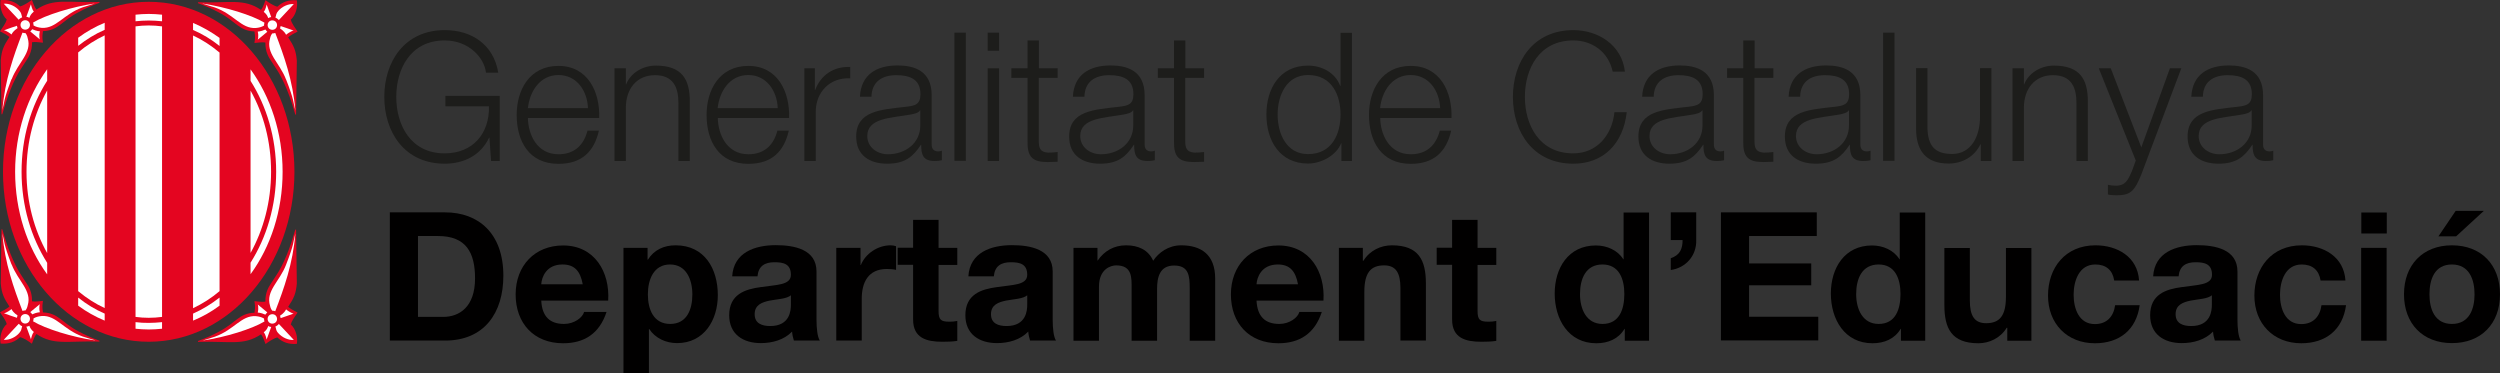
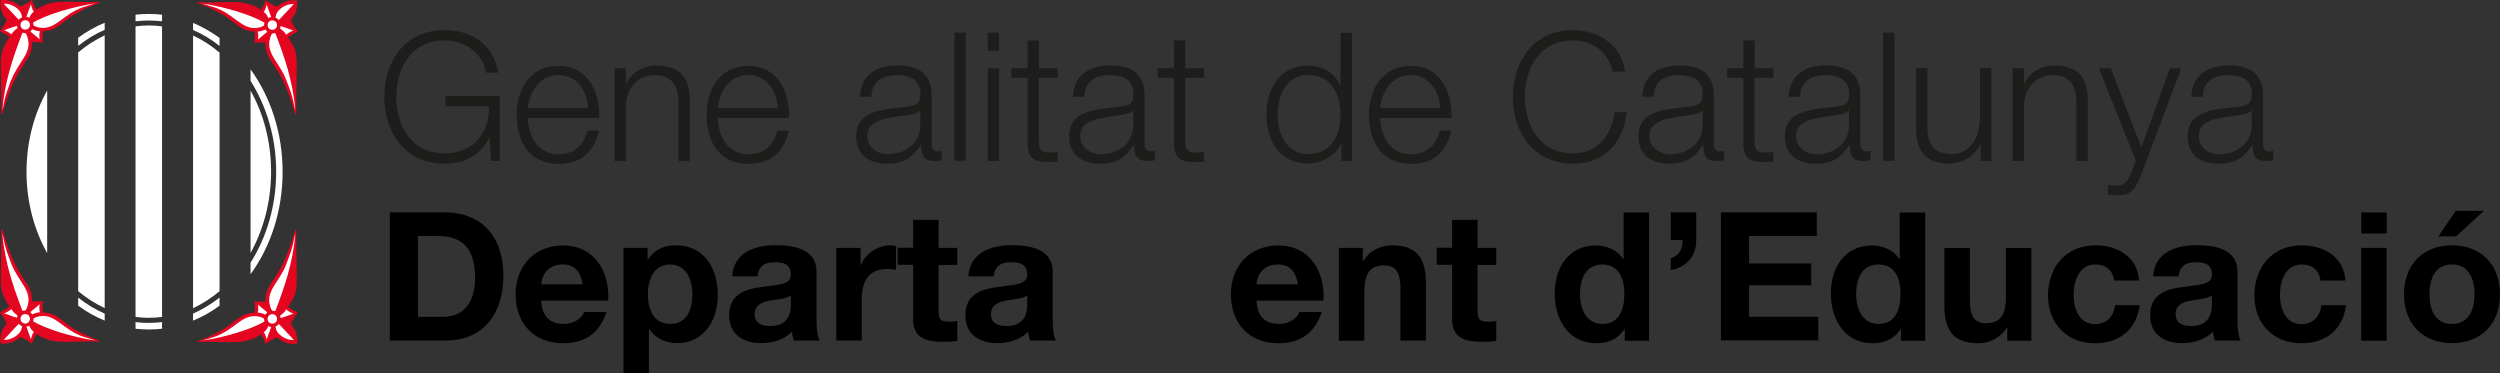
<svg xmlns="http://www.w3.org/2000/svg" id="a" viewBox="0 0 166.93 24.93">
  <rect x="0" y="0" width="166.93" height="24.93" fill="#333333" stroke="none" />
-   <path d="M9.93.12C4.56.12.2,5.2.2,11.47s4.36,11.35,9.73,11.35,9.73-5.08,9.73-11.35S15.31.12,9.93.12h0Z" style="fill:#e40520; stroke-width:0px;" />
  <path d="M3.15,16.9c-.87-1.55-1.38-3.42-1.38-5.43s.51-3.88,1.38-5.43v10.86h0Z" style="fill:#fff; stroke-width:0px;" />
  <path d="M5.22,3.5c.54-.46,1.14-.84,1.77-1.14v18.21c-.63-.29-1.22-.67-1.77-1.13V3.5h0Z" style="fill:#fff; stroke-width:0px;" />
  <path d="M9.05,1.76c.29-.04.58-.06.88-.06s.59.02.89.06v19.4c-.29.04-.59.06-.89.06s-.59-.02-.88-.06V1.76h0Z" style="fill:#fff; stroke-width:0px;" />
  <path d="M12.89,2.37c.63.29,1.22.68,1.77,1.14v15.93c-.54.46-1.14.84-1.77,1.14V2.37h0Z" style="fill:#fff; stroke-width:0px;" />
  <path d="M16.73,6.05c.87,1.55,1.37,3.41,1.37,5.42s-.51,3.87-1.37,5.42V6.05h0Z" style="fill:#fff; stroke-width:0px;" />
  <path d="M14.66,2.53v.54c-.55-.44-1.14-.8-1.77-1.07v-.47c.62.26,1.21.6,1.77,1h0Z" style="fill:#fff; stroke-width:0px;" />
  <path d="M9.93.93c.3,0,.59.02.89.05v.44c-.29-.03-.59-.05-.89-.05s-.59.02-.88.05v-.44c.29-.03.58-.05.88-.05h0Z" style="fill:#fff; stroke-width:0px;" />
  <path d="M6.99,1.52v.47c-.63.27-1.22.64-1.77,1.07v-.54c.55-.41,1.14-.74,1.77-1h0Z" style="fill:#fff; stroke-width:0px;" />
-   <path d="M1.01,11.47c0-2.61.81-5,2.14-6.85v.77c-1.08,1.69-1.71,3.8-1.71,6.08s.64,4.39,1.71,6.08v.77c-1.34-1.84-2.14-4.23-2.14-6.85h0Z" style="fill:#fff; stroke-width:0px;" />
  <path d="M5.22,20.41v-.54c.55.44,1.14.8,1.77,1.07v.47c-.62-.26-1.22-.59-1.77-1h0Z" style="fill:#fff; stroke-width:0px;" />
  <path d="M9.93,22c-.3,0-.59-.02-.88-.05v-.44c.29.04.58.05.88.05s.59-.02.89-.05v.44c-.29.03-.59.05-.89.05h0Z" style="fill:#fff; stroke-width:0px;" />
  <path d="M12.89,21.41v-.47c.63-.28,1.22-.64,1.77-1.07v.54c-.55.41-1.14.74-1.77,1h0Z" style="fill:#fff; stroke-width:0px;" />
  <path d="M16.73,17.54c1.07-1.69,1.71-3.79,1.71-6.07s-.64-4.38-1.71-6.07v-.77c1.33,1.84,2.14,4.23,2.14,6.84s-.8,5-2.14,6.84v-.77h0Z" style="fill:#fff; stroke-width:0px;" />
  <path d="M19.42,21.66c.07-.28.3-.55.45-.79-.2-.1-.45-.23-.63-.38.38-.58.52-.87.58-1.56l-.05-3.6h-.05c-.31,1.08-.73,2.28-1.34,3.16-.17.25-.2.32-.3.46-.12.18-.37.55-.36,1.19-.22.04-.48-.01-.73-.03.03.27.07.33,0,.77-1.04.04-1.24.68-2.36,1.26-.51.27-.73.37-1.41.63v.06c2.11-.07,3.04.28,4.21-.51.14.18.21.43.3.65.17-.13.52-.37.79-.44.31.31.77.48,1.3.43.08-.43-.07-1.01-.41-1.3h0Z" style="fill:#e40520; stroke-width:0px;" />
  <path d="M19.6,20.94c-.14.06-.86.3-.86.3h0s-.02-.1-.04-.16h0c.25-.16.38-.36.38-.39,0,0,.03-.03.03-.03,0,0,0,0,0,0,.02.03.3.24.5.28h0Z" style="fill:#fff; stroke-width:0px;" />
  <path d="M19.1,17.68c.56-1.44.46-1.48.62-2.08-.16,2.01-.76,3.66-1.34,5.18,0,0-.13-.04-.2-.03-.12-.14-.15-.34-.15-.34-.3-.98.64-1.61,1.07-2.73h0Z" style="fill:#fff; stroke-width:0px;" />
  <path d="M17.21,20.33l.64.53h0s-.04.03-.05.05c-.03.03-.06.06-.08.1h0c-.31-.14-.51-.14-.51-.14.08-.34,0-.54,0-.54h0Z" style="fill:#fff; stroke-width:0px;" />
  <path d="M13.53,22.74l.82-.26c1.29-.46,1.76-1.43,2.73-1.37.21.02.38.06.55.16h0c0,.06.01.14.03.2h-.01c-.81.49-2.59,1.05-4.12,1.27h0Z" style="fill:#fff; stroke-width:0px;" />
  <path d="M17.81,22.69c-.04-.1-.06-.34-.2-.5.2-.16.24-.26.3-.42h0c.06.04.13.06.2.06h0s-.31.85-.31.85h0Z" style="fill:#fff; stroke-width:0px;" />
  <path d="M17.96,21.52c-.12-.12-.12-.33,0-.45.12-.12.33-.12.45,0,.12.13.12.33,0,.45-.13.12-.33.12-.45,0h0Z" style="fill:#fff; stroke-width:0px;" />
  <path d="M18.58,22.25c-.14-.17-.13-.22-.19-.45.07-.02.18-.1.23-.17l1,1.07c-.37.03-.81-.18-1.04-.46h0Z" style="fill:#fff; stroke-width:0px;" />
  <path d="M19.42,1.32c.07.28.3.55.45.79-.2.1-.45.23-.63.38.38.58.52.87.58,1.56l-.05,3.6h-.05c-.31-1.08-.73-2.28-1.34-3.16-.17-.25-.2-.32-.3-.46-.12-.18-.37-.55-.36-1.19-.22-.04-.48.01-.73.03.03-.27.07-.33,0-.77-1.04-.04-1.24-.68-2.36-1.26-.51-.27-.73-.37-1.41-.63v-.06c2.11.07,3.04-.28,4.21.51.14-.18.21-.43.3-.65.17.13.52.37.79.44.31-.31.77-.48,1.3-.43.08.43-.07,1.01-.41,1.3h0Z" style="fill:#e40520; stroke-width:0px;" />
  <path d="M19.6,2.04c-.14-.06-.86-.3-.86-.3h0s-.02.1-.04.16h0c.25.16.38.36.38.39,0,0,.03.03.03.03,0,0,0,0,0,0,.02-.03.3-.24.5-.28h0Z" style="fill:#fff; stroke-width:0px;" />
  <path d="M19.1,5.3c.56,1.43.46,1.48.62,2.08-.16-2.01-.76-3.66-1.34-5.18,0,0-.13.04-.2.03-.12.14-.15.34-.15.34-.3.98.64,1.61,1.07,2.74h0Z" style="fill:#fff; stroke-width:0px;" />
  <path d="M17.21,2.65l.64-.53h0s-.04-.03-.05-.05c-.03-.03-.06-.07-.08-.1h0c-.31.14-.51.14-.51.14.08.34,0,.54,0,.54h0Z" style="fill:#fff; stroke-width:0px;" />
  <path d="M13.53.25l.82.25c1.29.46,1.76,1.43,2.73,1.37.21-.02.38-.06.55-.16h0c0-.07.01-.14.03-.2h-.01c-.81-.49-2.59-1.05-4.12-1.27h0Z" style="fill:#fff; stroke-width:0px;" />
  <path d="M17.81.29c-.04.1-.06.34-.2.5.2.17.24.26.3.42h0c.06-.04.13-.06.2-.07h0s-.31-.85-.31-.85h0Z" style="fill:#fff; stroke-width:0px;" />
  <path d="M17.96,1.45c-.12.12-.12.33,0,.45.12.12.33.12.45,0,.12-.12.12-.33,0-.45-.13-.12-.33-.12-.45,0h0Z" style="fill:#fff; stroke-width:0px;" />
  <path d="M18.58.73c-.14.17-.13.22-.19.45.07.02.18.1.23.16l1-1.07c-.37-.03-.81.18-1.04.46h0Z" style="fill:#fff; stroke-width:0px;" />
  <path d="M.45,21.64c-.07-.28-.3-.55-.45-.79.2-.1.45-.23.63-.38-.38-.58-.52-.87-.58-1.56l.05-3.6h.05c.31,1.08.73,2.28,1.33,3.16.17.25.2.32.3.46.12.18.37.55.36,1.19.22.04.48-.01.73-.03-.03.27-.07.32,0,.77,1.04.04,1.24.68,2.36,1.26.51.27.73.37,1.41.63v.06c-2.11-.07-3.04.28-4.21-.51-.14.18-.21.43-.3.65-.17-.13-.52-.37-.79-.44-.31.31-.77.48-1.3.43-.08-.43.07-1.01.41-1.3H.45Z" style="fill:#e40520; stroke-width:0px;" />
  <path d="M.27,20.92c.14.06.86.3.86.3h0s.02-.1.04-.16h0c-.25-.16-.38-.36-.38-.39,0,0-.02-.03-.03-.03,0,0,0,0,0,0-.02.03-.3.24-.5.28H.27Z" style="fill:#fff; stroke-width:0px;" />
  <path d="M.77,17.66c-.55-1.44-.46-1.48-.61-2.08.16,2.01.76,3.66,1.34,5.18,0,0,.13-.04.2-.03.12-.14.15-.34.15-.34.3-.98-.64-1.61-1.07-2.73h0Z" style="fill:#fff; stroke-width:0px;" />
  <path d="M2.66,20.31l-.64.53h0s.04.03.05.05c.03.03.06.06.08.1h0c.31-.14.51-.14.51-.14-.08-.34,0-.54,0-.54h0Z" style="fill:#fff; stroke-width:0px;" />
  <path d="M6.34,22.72l-.82-.25c-1.29-.46-1.76-1.43-2.73-1.37-.21.02-.38.06-.55.16h0c0,.06-.01.14-.03.2h.01c.81.49,2.59,1.05,4.12,1.27h0Z" style="fill:#fff; stroke-width:0px;" />
  <path d="M2.06,22.67c.04-.1.06-.34.2-.5-.19-.17-.24-.26-.3-.42h0c-.06.04-.13.06-.2.06h0l.31.85h0Z" style="fill:#fff; stroke-width:0px;" />
  <path d="M1.91,21.51c.12-.13.12-.33,0-.45-.12-.12-.33-.12-.45,0-.12.12-.12.33,0,.45.12.13.33.12.45,0h0Z" style="fill:#fff; stroke-width:0px;" />
  <path d="M1.29,22.23c.14-.17.13-.22.19-.45-.07-.02-.18-.1-.23-.16l-1,1.07c.37.03.81-.18,1.04-.46h0Z" style="fill:#fff; stroke-width:0px;" />
  <path d="M.45,1.3c-.07.28-.3.55-.45.79.2.1.45.23.63.38C.25,3.05.11,3.34.05,4.03l.05,3.6h.05c.31-1.08.73-2.28,1.33-3.16.17-.25.2-.32.3-.46.12-.18.37-.56.36-1.19.22-.04.48.01.73.03-.03-.27-.07-.33,0-.77,1.04-.04,1.24-.68,2.36-1.26.51-.27.73-.38,1.41-.63v-.06c-2.11.07-3.04-.28-4.21.51-.14-.18-.21-.43-.3-.65-.17.13-.52.37-.79.44C1.04.13.58-.04.04,0-.03.44.12,1.01.45,1.3H.45Z" style="fill:#e40520; stroke-width:0px;" />
-   <path d="M.27,2.02c.14-.06.86-.3.86-.3h0s.02.1.04.16h0c-.25.16-.38.36-.38.39,0,0-.02.03-.03.03,0,0,0,0,0,0-.02-.03-.3-.24-.5-.28H.27Z" style="fill:#fff; stroke-width:0px;" />
+   <path d="M.27,2.02c.14-.06.86-.3.86-.3s.02.1.04.16h0c-.25.16-.38.36-.38.39,0,0-.02.03-.03.03,0,0,0,0,0,0-.02-.03-.3-.24-.5-.28H.27Z" style="fill:#fff; stroke-width:0px;" />
  <path d="M.77,5.28c-.55,1.43-.46,1.48-.61,2.08.16-2.01.76-3.66,1.34-5.18,0,0,.13.04.2.03.12.14.15.34.15.34.3.98-.64,1.61-1.07,2.74h0Z" style="fill:#fff; stroke-width:0px;" />
  <path d="M2.66,2.63l-.64-.53h0s.04-.03.05-.05c.03-.03.06-.06.08-.1h0c.31.14.51.14.51.14-.08.33,0,.54,0,.54h0Z" style="fill:#fff; stroke-width:0px;" />
  <path d="M6.34.23l-.82.26c-1.29.46-1.76,1.43-2.73,1.37-.21-.02-.38-.06-.55-.16h0c0-.06-.01-.14-.03-.2h.01c.81-.49,2.59-1.05,4.12-1.27h0Z" style="fill:#fff; stroke-width:0px;" />
  <path d="M2.06.27c.04.1.06.34.2.5-.19.17-.24.26-.3.42h0c-.06-.04-.13-.06-.2-.07h0s.31-.85.31-.85h0Z" style="fill:#fff; stroke-width:0px;" />
  <path d="M1.91,1.44c.12.12.12.33,0,.45-.12.12-.33.12-.45,0-.12-.12-.12-.33,0-.45.12-.12.33-.12.45,0h0Z" style="fill:#fff; stroke-width:0px;" />
  <path d="M1.29.71c.14.17.13.22.19.45-.07.02-.18.09-.23.16L.25.25c.37-.04.81.18,1.04.46h0Z" style="fill:#fff; stroke-width:0px;" />
  <path d="M33.38,10.75h-.59l-.11-1.56h-.02c-.58,1.22-1.73,1.74-2.96,1.74-2.7,0-4.04-2.12-4.04-4.46s1.34-4.46,4.04-4.46c1.8,0,3.26.97,3.57,2.84h-.82c-.11-.98-1.13-2.15-2.76-2.15-2.27,0-3.23,1.89-3.23,3.77s.96,3.77,3.23,3.77c1.89,0,3-1.33,2.96-3.14h-2.91v-.7h3.63v4.35Z" style="fill:#1d1d1b; stroke-width:0px;" />
  <path d="M35.25,7.86c.01,1.1.59,2.44,2.04,2.44,1.1,0,1.7-.65,1.94-1.58h.76c-.32,1.4-1.14,2.22-2.7,2.22-1.97,0-2.79-1.51-2.79-3.27,0-1.63.83-3.27,2.79-3.27s2.78,1.74,2.72,3.48h-4.76ZM39.26,7.22c-.04-1.14-.74-2.21-1.97-2.21s-1.92,1.08-2.04,2.21h4.01Z" style="fill:#1d1d1b; stroke-width:0px;" />
  <path d="M41.03,4.56h.76v1.07h.02c.28-.74,1.1-1.25,1.98-1.25,1.74,0,2.27.91,2.27,2.39v3.98h-.76v-3.86c0-1.07-.35-1.87-1.57-1.87s-1.92.91-1.94,2.12v3.61h-.76v-6.19Z" style="fill:#1d1d1b; stroke-width:0px;" />
  <path d="M47.93,7.86c.01,1.1.59,2.44,2.04,2.44,1.1,0,1.7-.65,1.94-1.58h.76c-.32,1.4-1.14,2.22-2.7,2.22-1.97,0-2.79-1.51-2.79-3.27,0-1.63.83-3.27,2.79-3.27s2.78,1.74,2.72,3.48h-4.76ZM51.93,7.22c-.04-1.14-.74-2.21-1.97-2.21s-1.92,1.08-2.04,2.21h4.01Z" style="fill:#1d1d1b; stroke-width:0px;" />
-   <path d="M53.71,4.56h.7v1.45h.02c.38-1,1.22-1.58,2.34-1.54v.76c-1.37-.07-2.3.94-2.3,2.22v3.3h-.76v-6.19Z" style="fill:#1d1d1b; stroke-width:0px;" />
  <path d="M57.42,6.45c.07-1.45,1.09-2.08,2.51-2.08,1.09,0,2.28.34,2.28,1.99v3.29c0,.29.14.46.44.46.08,0,.18-.02.24-.05v.64c-.17.04-.29.05-.49.05-.77,0-.89-.43-.89-1.08h-.02c-.53.8-1.07,1.26-2.25,1.26s-2.07-.56-2.07-1.81c0-1.74,1.69-1.8,3.32-1.99.62-.07.97-.16.97-.84,0-1.02-.73-1.27-1.62-1.27-.93,0-1.63.43-1.65,1.44h-.76ZM61.45,7.37h-.02c-.1.18-.43.24-.64.28-1.28.23-2.88.22-2.88,1.43,0,.76.67,1.22,1.38,1.22,1.15,0,2.17-.73,2.16-1.94v-.98Z" style="fill:#1d1d1b; stroke-width:0px;" />
  <path d="M63.73,2.18h.76v8.56h-.76V2.18Z" style="fill:#1d1d1b; stroke-width:0px;" />
  <path d="M65.95,2.18h.76v1.21h-.76v-1.21ZM65.95,4.56h.76v6.19h-.76v-6.19Z" style="fill:#1d1d1b; stroke-width:0px;" />
  <path d="M69.36,4.56h1.26v.64h-1.26v4.17c0,.49.07.78.61.82.22,0,.43-.01.65-.04v.65c-.23,0-.44.02-.67.02-1.01,0-1.36-.34-1.34-1.39v-4.23h-1.08v-.64h1.08v-1.86h.76v1.86Z" style="fill:#1d1d1b; stroke-width:0px;" />
  <path d="M71.64,6.45c.07-1.45,1.09-2.08,2.51-2.08,1.09,0,2.28.34,2.28,1.99v3.29c0,.29.14.46.44.46.08,0,.18-.02.24-.05v.64c-.17.04-.29.05-.49.05-.77,0-.89-.43-.89-1.08h-.02c-.53.8-1.07,1.26-2.25,1.26s-2.07-.56-2.07-1.81c0-1.74,1.69-1.8,3.32-1.99.62-.07.97-.16.97-.84,0-1.02-.73-1.27-1.62-1.27-.94,0-1.63.43-1.65,1.44h-.76ZM75.67,7.37h-.02c-.1.18-.43.24-.64.28-1.28.23-2.88.22-2.88,1.43,0,.76.67,1.22,1.38,1.22,1.15,0,2.17-.73,2.16-1.94v-.98Z" style="fill:#1d1d1b; stroke-width:0px;" />
  <path d="M79.14,4.56h1.26v.64h-1.26v4.17c0,.49.07.78.61.82.22,0,.43-.01.65-.04v.65c-.23,0-.44.02-.67.02-1.01,0-1.36-.34-1.34-1.39v-4.23h-1.08v-.64h1.08v-1.86h.76v1.86Z" style="fill:#1d1d1b; stroke-width:0px;" />
  <path d="M90.27,10.75h-.7v-1.18h-.02c-.32.8-1.31,1.35-2.21,1.35-1.88,0-2.78-1.52-2.78-3.27s.9-3.27,2.78-3.27c.92,0,1.82.47,2.15,1.36h.02v-3.55h.76v8.56ZM87.34,10.29c1.61,0,2.17-1.36,2.17-2.64s-.56-2.64-2.17-2.64c-1.44,0-2.03,1.36-2.03,2.64s.59,2.64,2.03,2.64Z" style="fill:#1d1d1b; stroke-width:0px;" />
  <path d="M92.16,7.86c.01,1.1.59,2.44,2.04,2.44,1.1,0,1.7-.65,1.94-1.58h.76c-.32,1.4-1.14,2.22-2.7,2.22-1.97,0-2.79-1.51-2.79-3.27,0-1.63.83-3.27,2.79-3.27s2.78,1.74,2.72,3.48h-4.76ZM96.16,7.22c-.04-1.14-.74-2.21-1.97-2.21s-1.92,1.08-2.04,2.21h4.01Z" style="fill:#1d1d1b; stroke-width:0px;" />
  <path d="M107.68,4.77c-.29-1.32-1.38-2.07-2.63-2.07-2.27,0-3.23,1.89-3.23,3.77s.96,3.77,3.23,3.77c1.58,0,2.59-1.22,2.75-2.75h.82c-.23,2.1-1.56,3.44-3.56,3.44-2.7,0-4.04-2.12-4.04-4.46s1.34-4.46,4.04-4.46c1.62,0,3.23.97,3.44,2.77h-.82Z" style="fill:#1d1d1b; stroke-width:0px;" />
  <path d="M109.65,6.45c.07-1.45,1.09-2.08,2.51-2.08,1.09,0,2.28.34,2.28,1.99v3.29c0,.29.14.46.44.46.08,0,.18-.02.24-.05v.64c-.17.04-.29.05-.49.05-.77,0-.89-.43-.89-1.08h-.02c-.53.8-1.07,1.26-2.25,1.26s-2.07-.56-2.07-1.81c0-1.74,1.69-1.8,3.32-1.99.62-.07.97-.16.97-.84,0-1.02-.73-1.27-1.62-1.27-.93,0-1.63.43-1.65,1.44h-.76ZM113.68,7.37h-.02c-.1.18-.43.24-.64.28-1.28.23-2.88.22-2.88,1.43,0,.76.67,1.22,1.38,1.22,1.15,0,2.17-.73,2.16-1.94v-.98Z" style="fill:#1d1d1b; stroke-width:0px;" />
  <path d="M117.15,4.56h1.26v.64h-1.26v4.17c0,.49.07.78.61.82.22,0,.43-.01.65-.04v.65c-.23,0-.44.02-.67.02-1.01,0-1.36-.34-1.34-1.39v-4.23h-1.08v-.64h1.08v-1.86h.76v1.86Z" style="fill:#1d1d1b; stroke-width:0px;" />
  <path d="M119.43,6.45c.07-1.45,1.09-2.08,2.51-2.08,1.09,0,2.28.34,2.28,1.99v3.29c0,.29.14.46.44.46.08,0,.18-.02.24-.05v.64c-.17.04-.29.05-.49.05-.77,0-.89-.43-.89-1.08h-.02c-.53.8-1.07,1.26-2.25,1.26s-2.07-.56-2.07-1.81c0-1.74,1.69-1.8,3.32-1.99.62-.07.97-.16.97-.84,0-1.02-.73-1.27-1.62-1.27-.94,0-1.63.43-1.65,1.44h-.76ZM123.46,7.37h-.02c-.1.18-.43.24-.64.28-1.28.23-2.88.22-2.88,1.43,0,.76.67,1.22,1.38,1.22,1.15,0,2.17-.73,2.16-1.94v-.98Z" style="fill:#1d1d1b; stroke-width:0px;" />
  <path d="M125.74,2.18h.76v8.56h-.76V2.18Z" style="fill:#1d1d1b; stroke-width:0px;" />
  <path d="M132.96,10.75h-.7v-1.12h-.02c-.4.83-1.21,1.29-2.13,1.29-1.56,0-2.17-.91-2.17-2.35v-4.02h.76v4.03c.04,1.12.46,1.7,1.65,1.7,1.3,0,1.86-1.22,1.86-2.48v-3.25h.76v6.19Z" style="fill:#1d1d1b; stroke-width:0px;" />
  <path d="M134.38,4.56h.76v1.07h.02c.28-.74,1.1-1.25,1.98-1.25,1.74,0,2.27.91,2.27,2.39v3.98h-.76v-3.86c0-1.07-.35-1.87-1.57-1.87s-1.92.91-1.94,2.12v3.61h-.76v-6.19Z" style="fill:#1d1d1b; stroke-width:0px;" />
  <path d="M140.14,4.56h.8l2.04,5.28,1.91-5.28h.76l-2.69,7.14c-.43,1.04-.68,1.34-1.63,1.34-.3-.01-.46-.01-.58-.06v-.64c.18.04.35.06.52.06.67,0,.83-.4,1.08-.97l.26-.71-2.47-6.16Z" style="fill:#1d1d1b; stroke-width:0px;" />
  <path d="M146.32,6.45c.07-1.45,1.09-2.08,2.51-2.08,1.09,0,2.28.34,2.28,1.99v3.29c0,.29.14.46.44.46.08,0,.18-.02.24-.05v.64c-.17.04-.29.05-.49.05-.77,0-.89-.43-.89-1.08h-.02c-.53.8-1.07,1.26-2.25,1.26s-2.07-.56-2.07-1.81c0-1.74,1.69-1.8,3.32-1.99.62-.07.97-.16.97-.84,0-1.02-.73-1.27-1.62-1.27-.94,0-1.63.43-1.65,1.44h-.76ZM150.35,7.37h-.02c-.1.18-.43.24-.64.28-1.28.23-2.88.22-2.88,1.43,0,.76.67,1.22,1.38,1.22,1.15,0,2.17-.73,2.16-1.94v-.98Z" style="fill:#1d1d1b; stroke-width:0px;" />
  <path d="M26.03,14.18h3.69c2.22,0,3.89,1.39,3.89,4.23,0,2.48-1.27,4.33-3.89,4.33h-3.69v-8.56ZM27.91,21.16h1.68c1.09,0,2.13-.67,2.13-2.57,0-1.73-.6-2.83-2.47-2.83h-1.34v5.4Z" style="fill:#010000; stroke-width:0px;" />
  <path d="M36.14,20.06c.05,1.08.58,1.57,1.52,1.57.68,0,1.24-.42,1.34-.8h1.5c-.48,1.46-1.5,2.09-2.9,2.09-1.96,0-3.17-1.34-3.17-3.26s1.28-3.27,3.17-3.27c2.11,0,3.13,1.78,3.01,3.68h-4.47ZM38.91,18.98c-.16-.86-.53-1.32-1.35-1.32-1.08,0-1.39.84-1.42,1.32h2.77Z" style="fill:#010000; stroke-width:0px;" />
  <path d="M41.62,16.55h1.62v.79h.02c.41-.66,1.08-.96,1.85-.96,1.94,0,2.82,1.57,2.82,3.33,0,1.65-.91,3.2-2.72,3.2-.74,0-1.45-.32-1.86-.94h-.02v2.95h-1.7v-8.38ZM46.23,19.66c0-.98-.4-2-1.49-2s-1.48,1-1.48,2,.38,1.97,1.49,1.97,1.48-.96,1.48-1.97Z" style="fill:#010000; stroke-width:0px;" />
  <path d="M48.89,18.45c.1-1.6,1.52-2.08,2.91-2.08,1.24,0,2.72.28,2.72,1.76v3.23c0,.56.06,1.13.22,1.38h-1.73c-.06-.19-.11-.4-.12-.6-.54.56-1.33.77-2.09.77-1.18,0-2.11-.59-2.11-1.86,0-1.4,1.06-1.74,2.11-1.88,1.04-.16,2.01-.12,2.01-.82,0-.73-.5-.84-1.1-.84-.65,0-1.07.26-1.13.94h-1.7ZM52.82,19.71c-.29.25-.89.26-1.42.36-.53.11-1.01.29-1.01.91s.49.79,1.04.79c1.33,0,1.38-1.06,1.38-1.43v-.64Z" style="fill:#010000; stroke-width:0px;" />
  <path d="M55.84,16.55h1.62v1.15h.02c.31-.78,1.15-1.32,1.98-1.32.12,0,.26.02.37.06v1.58c-.16-.04-.41-.06-.61-.06-1.25,0-1.68.9-1.68,1.99v2.79h-1.7v-6.2Z" style="fill:#010000; stroke-width:0px;" />
  <path d="M62.67,16.55h1.25v1.14h-1.25v3.07c0,.58.14.72.72.72.18,0,.35-.01.53-.05v1.33c-.29.05-.66.06-1,.06-1.04,0-1.95-.24-1.95-1.48v-3.66h-1.03v-1.14h1.03v-1.86h1.7v1.86Z" style="fill:#010000; stroke-width:0px;" />
  <path d="M64.66,18.45c.1-1.6,1.52-2.08,2.91-2.08,1.24,0,2.72.28,2.72,1.76v3.23c0,.56.06,1.13.22,1.38h-1.73c-.06-.19-.11-.4-.12-.6-.54.56-1.33.77-2.09.77-1.18,0-2.11-.59-2.11-1.86,0-1.4,1.06-1.74,2.11-1.88,1.04-.16,2.02-.12,2.02-.82,0-.73-.5-.84-1.1-.84-.65,0-1.07.26-1.13.94h-1.7ZM68.6,19.71c-.29.25-.89.26-1.42.36-.53.11-1.01.29-1.01.91s.49.79,1.04.79c1.33,0,1.38-1.06,1.38-1.43v-.64Z" style="fill:#010000; stroke-width:0px;" />
-   <path d="M71.67,16.55h1.61v.84h.02c.44-.64,1.09-1.01,1.89-1.01s1.48.29,1.81,1.03c.36-.54,1.01-1.03,1.87-1.03,1.32,0,2.27.61,2.27,2.22v4.15h-1.7v-3.51c0-.83-.07-1.51-1.04-1.51s-1.14.79-1.14,1.57v3.45h-1.7v-3.48c0-.72.05-1.55-1.03-1.55-.34,0-1.15.22-1.15,1.43v3.6h-1.7v-6.2Z" style="fill:#010000; stroke-width:0px;" />
  <path d="M83.9,20.06c.05,1.08.58,1.57,1.52,1.57.68,0,1.24-.42,1.34-.8h1.5c-.48,1.46-1.5,2.09-2.9,2.09-1.96,0-3.17-1.34-3.17-3.26s1.28-3.27,3.17-3.27c2.11,0,3.13,1.78,3.01,3.68h-4.47ZM86.67,18.98c-.16-.86-.53-1.32-1.35-1.32-1.08,0-1.39.84-1.42,1.32h2.77Z" style="fill:#010000; stroke-width:0px;" />
  <path d="M89.38,16.55h1.62v.86h.04c.43-.7,1.18-1.03,1.9-1.03,1.81,0,2.27,1.02,2.27,2.55v3.81h-1.7v-3.5c0-1.02-.3-1.52-1.09-1.52-.92,0-1.32.52-1.32,1.78v3.25h-1.7v-6.2Z" style="fill:#010000; stroke-width:0px;" />
  <path d="M98.66,16.55h1.25v1.14h-1.25v3.07c0,.58.14.72.72.72.18,0,.35-.01.53-.05v1.33c-.29.05-.66.06-1,.06-1.04,0-1.95-.24-1.95-1.48v-3.66h-1.03v-1.14h1.03v-1.86h1.7v1.86Z" style="fill:#010000; stroke-width:0px;" />
  <path d="M108.49,21.96h-.02c-.4.67-1.09.96-1.88.96-1.87,0-2.78-1.61-2.78-3.32s.92-3.21,2.75-3.21c.73,0,1.45.31,1.83.92h.02v-3.12h1.7v8.56h-1.62v-.79ZM107,17.66c-1.12,0-1.5.96-1.5,1.98s.44,1.99,1.5,1.99c1.13,0,1.46-.98,1.46-2s-.36-1.97-1.46-1.97Z" style="fill:#010000; stroke-width:0px;" />
  <path d="M111.56,14.18h1.7v1.83c.04,1.07-.71,1.88-1.7,2.02v-.79c.61-.2.79-.62.79-1.21h-.79v-1.85Z" style="fill:#010000; stroke-width:0px;" />
  <path d="M114.91,14.18h6.4v1.58h-4.52v1.83h4.15v1.46h-4.15v2.1h4.62v1.58h-6.5v-8.56Z" style="fill:#010000; stroke-width:0px;" />
  <path d="M126.93,21.96h-.02c-.4.67-1.09.96-1.88.96-1.87,0-2.78-1.61-2.78-3.32s.92-3.21,2.75-3.21c.73,0,1.45.31,1.83.92h.02v-3.12h1.7v8.56h-1.62v-.79ZM125.44,17.66c-1.12,0-1.5.96-1.5,1.98s.44,1.99,1.5,1.99c1.13,0,1.46-.98,1.46-2s-.36-1.97-1.46-1.97Z" style="fill:#010000; stroke-width:0px;" />
  <path d="M135.65,22.75h-1.62v-.86h-.04c-.43.7-1.18,1.03-1.89,1.03-1.81,0-2.27-1.02-2.27-2.55v-3.81h1.7v3.5c0,1.02.3,1.52,1.09,1.52.92,0,1.32-.52,1.32-1.77v-3.25h1.7v6.2Z" style="fill:#010000; stroke-width:0px;" />
  <path d="M141.17,18.73c-.11-.7-.55-1.07-1.26-1.07-1.09,0-1.45,1.1-1.45,2.02s.35,1.96,1.42,1.96c.79,0,1.25-.5,1.35-1.26h1.64c-.22,1.64-1.35,2.54-2.99,2.54-1.87,0-3.13-1.32-3.13-3.18s1.15-3.36,3.17-3.36c1.46,0,2.81.77,2.91,2.35h-1.67Z" style="fill:#010000; stroke-width:0px;" />
  <path d="M143.77,18.45c.1-1.6,1.52-2.08,2.91-2.08,1.24,0,2.72.28,2.72,1.76v3.23c0,.56.06,1.13.22,1.38h-1.73c-.06-.19-.11-.4-.12-.6-.54.56-1.33.77-2.09.77-1.18,0-2.11-.59-2.11-1.86,0-1.4,1.06-1.74,2.11-1.88,1.04-.16,2.02-.12,2.02-.82,0-.73-.5-.84-1.1-.84-.65,0-1.07.26-1.13.94h-1.7ZM147.7,19.71c-.29.25-.89.26-1.42.36-.53.11-1.01.29-1.01.91s.49.79,1.04.79c1.33,0,1.38-1.06,1.38-1.43v-.64Z" style="fill:#010000; stroke-width:0px;" />
  <path d="M154.95,18.73c-.11-.7-.55-1.07-1.26-1.07-1.09,0-1.45,1.1-1.45,2.02s.35,1.96,1.42,1.96c.79,0,1.25-.5,1.35-1.26h1.64c-.22,1.64-1.35,2.54-2.99,2.54-1.87,0-3.13-1.32-3.13-3.18s1.15-3.36,3.17-3.36c1.46,0,2.81.77,2.91,2.35h-1.67Z" style="fill:#010000; stroke-width:0px;" />
  <path d="M159.37,15.59h-1.7v-1.4h1.7v1.4ZM157.66,16.55h1.7v6.2h-1.7v-6.2Z" style="fill:#010000; stroke-width:0px;" />
  <path d="M163.72,16.38c1.95,0,3.21,1.3,3.21,3.27s-1.26,3.26-3.21,3.26-3.2-1.3-3.2-3.26,1.26-3.27,3.2-3.27ZM163.72,21.63c1.16,0,1.51-1,1.51-1.98s-.35-1.99-1.51-1.99-1.5,1-1.5,1.99.35,1.98,1.5,1.98ZM164.01,15.78h-1.19l1.15-1.7h1.88l-1.85,1.7Z" style="fill:#010000; stroke-width:0px;" />
</svg>